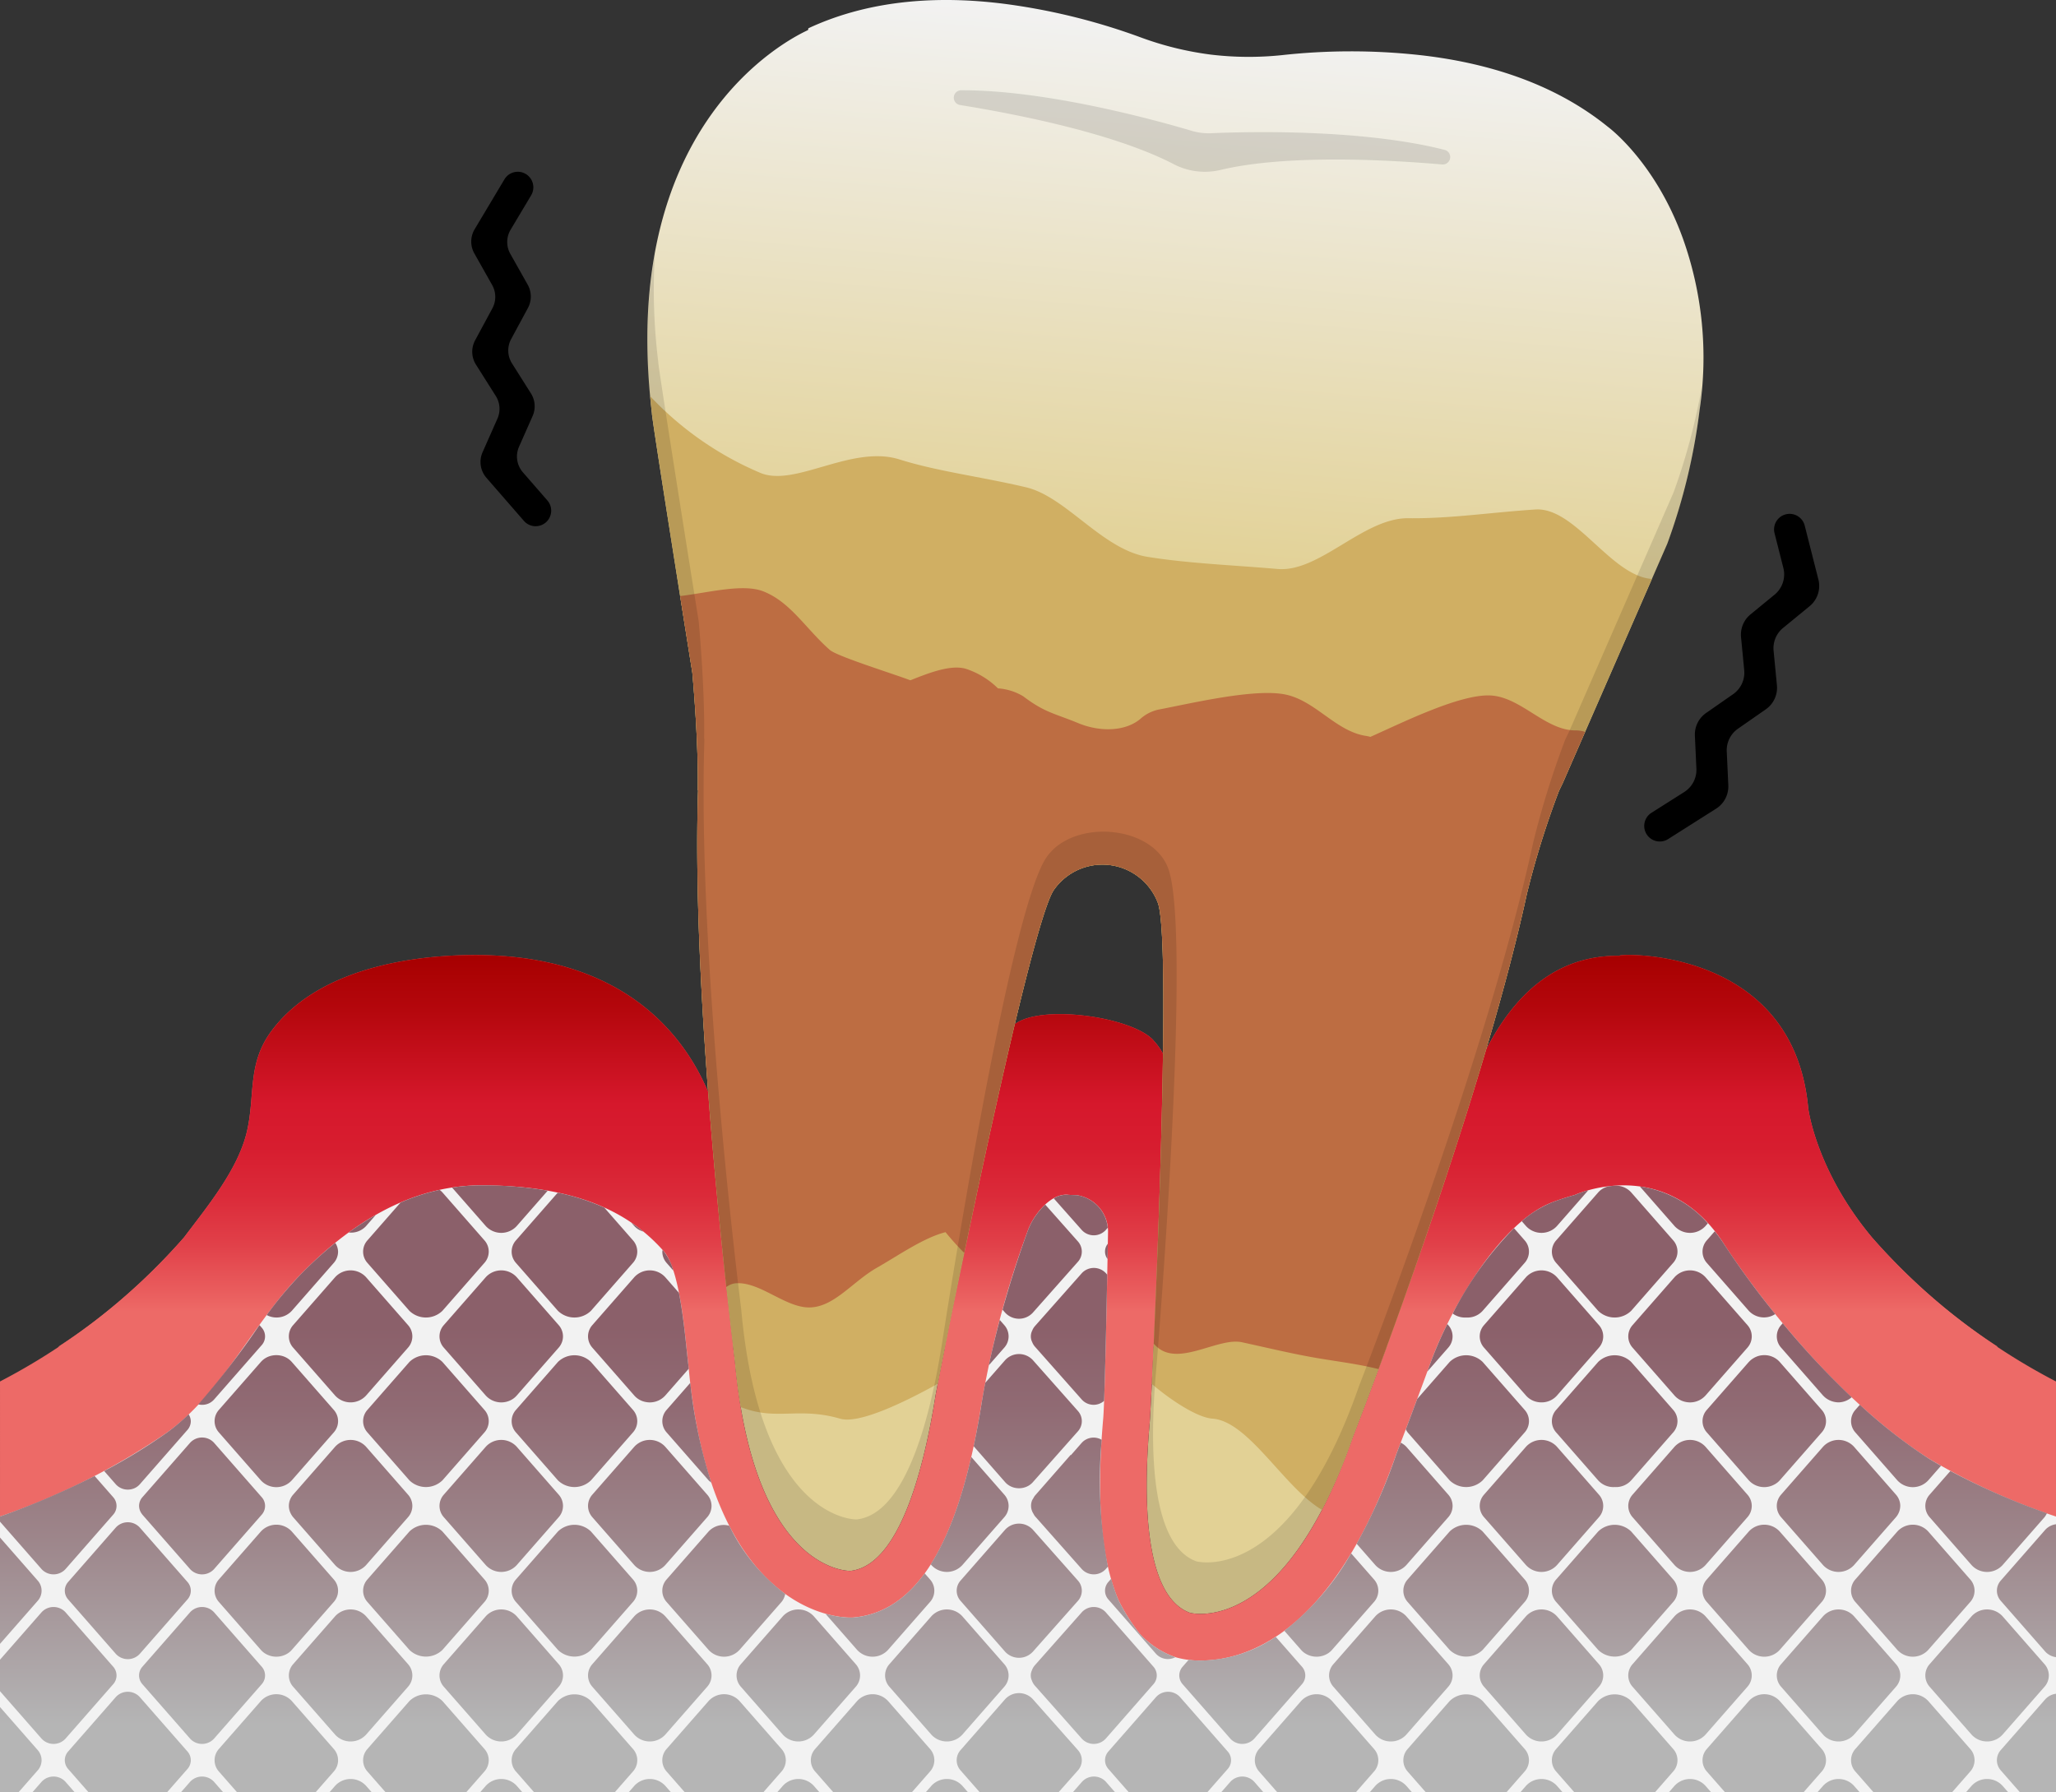
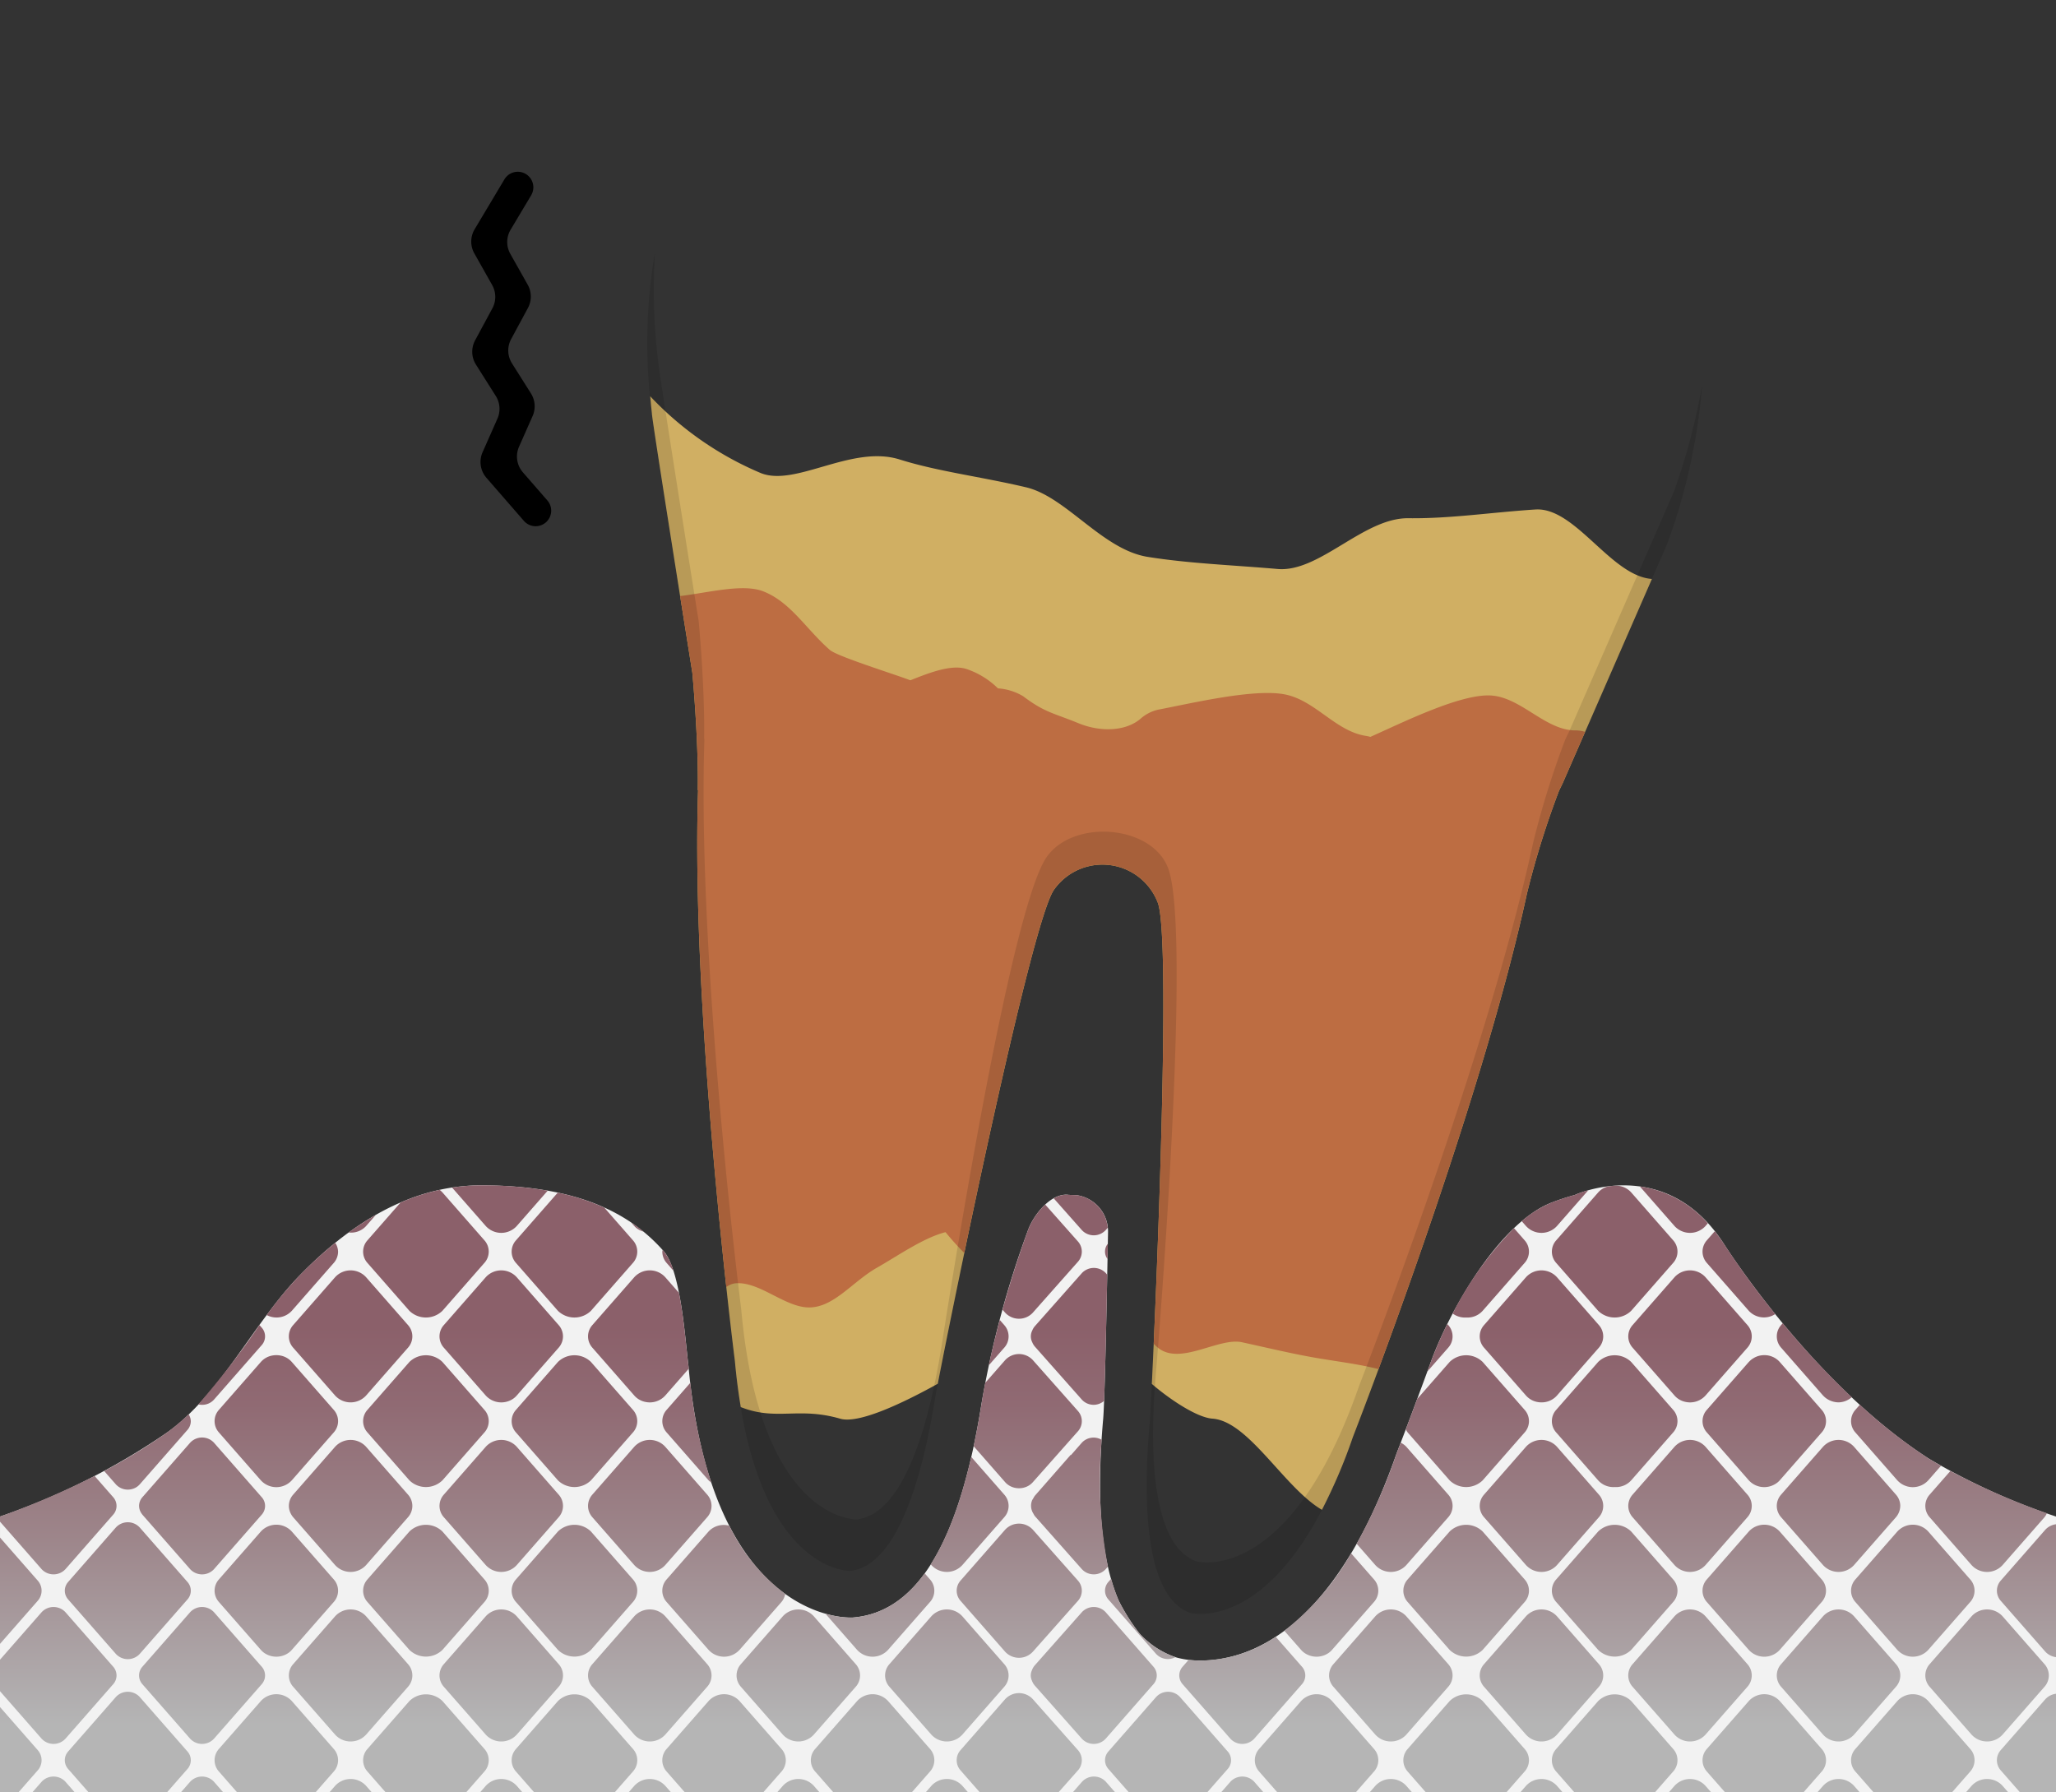
<svg xmlns="http://www.w3.org/2000/svg" width="261.772" height="228.201" viewBox="0 0 261.772 228.201">
  <rect x="0" y="0" width="261.772" height="228.201" fill="#333333" stroke="none" />
  <defs>
    <style>.cls-1{fill:url(#linear-gradient);}.cls-2{fill:#ed6a67;}.cls-3{fill:url(#linear-gradient-2);}.cls-4{opacity:0.12;}.cls-5{fill:#d0af63;}.cls-6{fill:#bd6d42;}.cls-7{fill:#f2f2f2;}.cls-8{fill:url(#linear-gradient-3);}</style>
    <linearGradient id="linear-gradient" x1="135.629" y1="204.002" x2="153.244" y2="2.657" gradientUnits="userSpaceOnUse">
      <stop offset="0" stop-color="#e2d195" />
      <stop offset="0.652" stop-color="#e2d195" />
      <stop offset="1" stop-color="#f2f2f2" />
    </linearGradient>
    <linearGradient id="linear-gradient-2" x1="130.886" y1="121.589" x2="130.886" y2="171.468" gradientUnits="userSpaceOnUse">
      <stop offset="0" stop-color="#a60000" />
      <stop offset="0.142" stop-color="#b5070d" />
      <stop offset="0.382" stop-color="#d6182c" />
      <stop offset="0.492" stop-color="#d71d2f" />
      <stop offset="0.613" stop-color="#db2a39" />
      <stop offset="0.739" stop-color="#e14049" />
      <stop offset="0.869" stop-color="#ea5f5f" />
      <stop offset="0.91" stop-color="#ed6a67" />
    </linearGradient>
    <linearGradient id="linear-gradient-3" x1="130.886" y1="228.201" x2="130.886" y2="150.919" gradientUnits="userSpaceOnUse">
      <stop offset="0.112" stop-color="#b5b5b5" />
      <stop offset="0.142" stop-color="#b2b0b1" />
      <stop offset="0.422" stop-color="#9d858a" />
      <stop offset="0.639" stop-color="#906a73" />
      <stop offset="0.768" stop-color="#8b606a" />
    </linearGradient>
  </defs>
  <title>アセット 7</title>
  <g id="レイヤー_2" data-name="レイヤー 2">
    <g id="Banner">
-       <path class="cls-1" d="M214.23,30.26c-3.546-9.751-9.505-14.108-9.505-14.108-7.057-5.722-15.81-8.242-24.038-9.147a80.563,80.563,0,0,0-17.461.014,40.575,40.575,0,0,1-9.04-.064,40.576,40.576,0,0,1-8.785-2.134A80.564,80.564,0,0,0,128.465.566C120.263-.555,111.161-.237,102.925,3.6c0,0-.016.082-.048.231-3.204,1.476-24.193,12.61-19.874,48.799-.095.195,4.535,29.203,5.145,33.016H88.147s.8,8.415.695,14.979l.038-.03c-.944,28.494,4.687,72.694,4.687,72.694,2.428,27.061,14.686,26.721,14.686,26.721,6.435-.682,9.487-13.681,10.842-22.208.467-2.938,11.93-60.006,15.09-64.504a7.547,7.547,0,0,1,13.225,1.631c1.973,5.131-.771,63.274-1.032,66.237-.757,8.601-.954,21.952,5.123,24.177,0,0,11.808,3.309,20.737-22.352,0,0,16.188-41.48,22.2-69.349l.004.005a111.12,111.12,0,0,1,4.054-12.971h0c.3-.619.465-.954.465-.954l13.319-30.495a76.406,76.406,0,0,0,4.119-17.067A45.075,45.075,0,0,0,214.23,30.26Z" />
-       <path class="cls-2" d="M261.771,175.891a80.713,80.713,0,0,1-23.446-18.364c-7.171-8.591-8.103-16.457-8.103-16.457-1.959-21.206-25.521-19.572-23.929-19.376-8.431-.139-13.637,5.292-17.082,11.941-7.181,24.264-16.972,49.354-16.972,49.354-8.929,25.661-20.737,22.353-20.737,22.353-6.077-2.225-5.88-15.576-5.123-24.177.173-1.959,1.429-28.023,1.692-46.954a.908.908,0,0,0-.022-.093,7.706,7.706,0,0,0-1.145-1.6c-.044-.048-.082-.105-.128-.151-1.832-1.882-7.242-3.234-11.742-3.242-2.441-.013-4.616.371-5.83,1.273-4.413,18.504-9.791,45.41-10.109,47.403-1.355,8.527-4.407,21.526-10.842,22.208,0,0-12.259.341-14.687-26.721,0,0-1.988-15.609-3.404-34.255-3.561-8.408-11.92-17.442-29.698-17.436-8.914.003-20.35,2.067-25.968,9.762-3.055,4.184-1.98,8.189-3.078,12.785-1.155,4.831-5.078,9.533-7.972,13.382A80.713,80.713,0,0,1,.001,175.891L0,228.201H261.772Z" />
-       <path class="cls-3" d="M146.875,171.468H120.326c1.901-9.48,5.647-27.522,8.878-41.071,1.213-.902,3.388-1.286,5.83-1.273,4.501.007,9.911,1.359,11.742,3.242.045.046.083.103.128.151a7.706,7.706,0,0,1,1.145,1.6.908.908,0,0,1,.022.093C147.901,146.469,147.314,161.71,146.875,171.468ZM90.164,139.034c-3.561-8.408-11.92-17.442-29.698-17.436-8.914.003-20.35,2.067-25.968,9.762-3.055,4.184-1.98,8.189-3.078,12.785-1.155,4.831-5.079,9.533-7.972,13.382A76.295,76.295,0,0,1,7.412,171.468H93.344C92.788,166.857,91.294,153.927,90.164,139.034Zm148.162,18.493c-7.171-8.591-8.103-16.457-8.103-16.457-1.959-21.206-25.521-19.572-23.929-19.376-8.431-.139-13.637,5.292-17.082,11.941-4.143,13.998-9.151,28.261-12.65,37.833h77.799A76.293,76.293,0,0,1,238.325,157.527Z" />
-       <path class="cls-4" d="M151.718,16.654c-4.195-1.249-18.348-5.199-29.349-5.162a.945.945,0,0,0-.142,1.877c7.696,1.244,19.769,3.672,27.213,7.533a8.601,8.601,0,0,0,5.956.734c8.159-1.937,20.46-1.36,28.227-.697a.945.945,0,0,0,.318-1.855c-10.662-2.709-25.351-2.314-29.724-2.122A7.544,7.544,0,0,1,151.718,16.654Z" />
      <path class="cls-5" d="M195.493,64.869c-5.661.365-10.81,1.176-16.183,1.112-5.696-.068-11.31,6.924-16.639,6.463-5.725-.496-11.308-.7-16.555-1.543-5.759-.926-10.364-7.651-15.479-8.858-5.843-1.377-11.191-2.002-16.091-3.541-6.097-1.915-13.238,3.519-17.684,1.729a41.432,41.432,0,0,1-14.077-9.779c.068.721.13,1.435.218,2.177-.095.195,4.536,29.203,5.145,33.015h0s.8,8.415.695,14.98l.038-.03c-.944,28.494,4.687,72.694,4.687,72.694.191,2.127.448,4.067.75,5.869.11.04.199.072.312.113,4.353,1.597,7.128-.151,12.351,1.363,2.246.652,7.5-1.723,12.416-4.448,1.883-9.798,11.872-58.736,14.79-62.888a7.547,7.547,0,0,1,13.225,1.631c1.668,4.335-.033,46.513-.758,61.277,2.244,1.938,5.728,4.28,7.722,4.42,4.607.324,9.136,8.798,13.933,11.608a68.584,68.584,0,0,0,3.931-9.244s16.188-41.479,22.2-69.349l.004.005a111.135,111.135,0,0,1,4.054-12.971c.3-.619.465-.954.465-.954l11.359-26.008C205.117,73.359,200.569,64.544,195.493,64.869Z" />
      <path class="cls-6" d="M198.962,99.721l2.854-6.534a3.76,3.76,0,0,0-1.151-.191c-3.847.053-6.911-4.149-10.752-4.439-3.869-.292-11.323,3.439-15.438,5.264a4.248,4.248,0,0,0-.501-.116c-3.852-.553-6.426-4.43-10.233-5.261-3.909-.853-12.055,1.108-16.321,1.92a5.09,5.09,0,0,0-2.247,1.182c-1.945,1.622-5.188,1.654-7.919.512l-.055-.023c-2.982-1.222-4.197-1.314-6.918-3.38a7.152,7.152,0,0,0-3.223-1.012,10.44,10.44,0,0,0-4.118-2.502c-1.867-.515-4.447.439-7.02,1.471-.044-.016-.098-.027-.14-.043-2.107-.797-9.196-3.004-10.121-3.816-3.067-2.688-4.991-6.097-8.482-7.462-2.584-1.011-6.959.165-10.583.601.74,4.664,1.357,8.523,1.553,9.754h0s.8,8.415.695,14.98l.038-.03c-.674,20.361,2.008,48.732,3.594,63.275a2.37,2.37,0,0,1,1.14-.476c3.072-.281,6.293,3.055,9.38,3.071,3.173.016,5.531-3.282,8.678-5.07,2.646-1.505,5.93-3.815,8.715-4.513a35.446,35.446,0,0,0,2.385,2.648c3.77-18.053,9.354-43.302,11.413-46.232a7.547,7.547,0,0,1,13.225,1.631c1.503,3.907.27,38.538-.518,56.151a4.837,4.837,0,0,0,.659.609c2.865,2.115,7.633-1.434,10.585-.791,3.156.687,6.146,1.409,9.054,1.924,2.871.509,5.681.818,8.324,1.496,5.051-13.655,14.61-40.672,18.925-60.677l.004.005a111.135,111.135,0,0,1,4.054-12.971C198.797,100.056,198.962,99.721,198.962,99.721Z" />
      <path class="cls-4" d="M213.09,62.672l-13.319,30.495s-.165.335-.465.954a111.123,111.123,0,0,0-4.054,12.971l-.004-.005c-6.012,27.869-22.2,69.349-22.2,69.349-8.929,25.661-20.737,22.352-20.737,22.352-6.076-2.225-5.879-15.576-5.123-24.177.261-2.963,4.506-54.948,1.625-63.827-1.866-5.752-12.15-6.614-15.573-1.629-4.817,7.015-12.869,59.154-13.336,62.092-1.355,8.527-4.407,21.526-10.842,22.208,0,0-12.258.341-14.686-26.721,0,0-5.631-44.2-4.687-72.694l-.038.03c.105-6.564-.695-14.979-.695-14.979h0c-.609-3.813-5.24-32.821-5.145-33.016a74.482,74.482,0,0,1-.415-13.983,68.144,68.144,0,0,0-.393,20.536c-.095.195,4.535,29.203,5.145,33.016H88.147s.8,8.415.695,14.979l.038-.03c-.944,28.494,4.687,72.694,4.687,72.694,2.428,27.061,14.686,26.721,14.686,26.721,6.435-.682,9.487-13.681,10.842-22.208.467-2.938,11.93-60.006,15.09-64.504a7.547,7.547,0,0,1,13.225,1.631c1.973,5.131-.771,63.274-1.032,66.237-.757,8.601-.954,21.952,5.123,24.177,0,0,11.808,3.309,20.737-22.352,0,0,16.188-41.48,22.2-69.349l.004.005a111.12,111.12,0,0,1,4.054-12.971c.3-.619.465-.954.465-.954l13.319-30.495a76.406,76.406,0,0,0,4.119-17.067c.136-1.059.232-2.088.305-3.098A79.469,79.469,0,0,1,213.09,62.672Z" />
-       <path d="M211.328,107.141a1.981,1.981,0,0,1-1.063-3.654l4.173-2.644a3.34,3.34,0,0,0,1.549-2.974l-.192-4.196a3.34,3.34,0,0,1,1.428-2.894l3.436-2.393a3.34,3.34,0,0,0,1.416-3.061l-.404-4.196a3.34,3.34,0,0,1,1.207-2.904l3.061-2.509a3.34,3.34,0,0,0,1.12-3.405l-1.126-4.435a1.981,1.981,0,0,1,3.84-.975l1.746,6.878a3.34,3.34,0,0,1-1.121,3.406l-3.375,2.764a3.34,3.34,0,0,0-1.208,2.904l.424,4.399a3.34,3.34,0,0,1-1.416,3.061l-3.543,2.468a3.34,3.34,0,0,0-1.427,2.893l.197,4.309a3.34,3.34,0,0,1-1.548,2.973l-6.114,3.877A1.98,1.98,0,0,1,211.328,107.141Z" />
      <path d="M68.199,66.999a1.975,1.975,0,0,1-1.495-.681l-4.77-5.481a3.071,3.071,0,0,1-.492-3.259l1.893-4.278a3.071,3.071,0,0,0-.212-2.884l-2.522-3.99a3.071,3.071,0,0,1-.107-3.099l2.196-4.07a3.071,3.071,0,0,0-.027-2.966L60.395,32.267a3.071,3.071,0,0,1,.039-3.082l3.79-6.349a1.981,1.981,0,0,1,3.402,2.031l-2.612,4.376a3.071,3.071,0,0,0-.038,3.082l2.212,3.925a3.071,3.071,0,0,1,.027,2.967L65.081,43.169a3.071,3.071,0,0,0,.106,3.099l2.413,3.82a3.071,3.071,0,0,1,.212,2.884l-1.729,3.906a3.071,3.071,0,0,0,.492,3.259L69.692,63.718a1.981,1.981,0,0,1-1.493,3.281Z" />
      <path class="cls-7" d="M261.771,193.089a83.783,83.783,0,0,1-16.209-7.383c-14.821-9.546-26.005-27.226-26.005-27.226-7.428-11.667-19.038-6.354-19.031-6.343-1.0.281-1.992.597-2.96.971-6.616,2.555-12.939,13.588-15.372,20.25-2.39,6.545-4.096,10.96-4.378,11.688-8.014,22.948-19.069,26.377-24.951,26.378a11.135,11.135,0,0,1-2.968-.361l-.222-.062-.216-.078a11.095,11.095,0,0,1-4.388-2.96,25.129,25.129,0,0,1-2.631-4.156c-2.234-5.143-2.892-12.812-1.981-23.165.13-1.491.33-7.927.618-23.777a4.656,4.656,0,0,0-3.982-4.694c-.036-.005-.989-.034-1.025-.039-2.178-.309-4.43,2.429-5.184,4.495a123.662,123.662,0,0,0-5.921,22.106c-2.772,17.439-8.033,26.332-16.084,27.185l-.335.033h-.314c-1.81,0-17.745-.9-20.575-32.037-.413-3.283-.965-12.14-3.159-14.618-3.866-4.367-10.222-8.38-23.264-8.377-9.132.002-16.879,5.105-23.049,11.436-5.97,6.127-10.026,15.138-16.959,20.066A88.246,88.246,0,0,1,.001,193.089L0,228.201H261.772Z" />
      <path class="cls-8" d="M205.582,189.333a2.603,2.603,0,0,1-2.1-.849l-5.343-6.099a2.154,2.154,0,0,1,0-2.883l5.343-6.098a3.02,3.02,0,0,1,4.2,0l5.343,6.098a2.154,2.154,0,0,1,0,2.883l-5.343,6.099A2.604,2.604,0,0,1,205.582,189.333Zm-11.947,9.188.662.756a2.669,2.669,0,0,0,3.93,0l5.343-6.099a2.154,2.154,0,0,0,0-2.883l-5.343-6.099a2.669,2.669,0,0,0-3.93,0l-5.343,6.099a2.154,2.154,0,0,0,0,2.883Zm23.133-39.163a2.181,2.181,0,0,0,.553,1.444l5.343,6.098a2.634,2.634,0,0,0,3.364.409,107.868,107.868,0,0,1-6.469-8.829,20.369,20.369,0,0,0-1.234-1.711l-1.004,1.146A2.18,2.18,0,0,0,216.767,159.358Zm8.767,29.823a2.576,2.576,0,0,0,.335-.147,2.452,2.452,0,0,0,.725-.55l5.343-6.099a2.155,2.155,0,0,0,0-2.883l-2.672-3.049-2.672-3.05a2.6,2.6,0,0,0-1.965-.863,2.749,2.749,0,0,0-.545.054,2.626,2.626,0,0,0-.831.334,2.46,2.46,0,0,0-.55.439c-.012.013-.028.022-.039.035v0l-5.343,6.098a2.155,2.155,0,0,0,0,2.883l5.343,6.099A2.66,2.66,0,0,0,225.534,189.182Zm6.585-11.491h0c.012.014.028.022.039.035a2.455,2.455,0,0,0,.55.439,2.602,2.602,0,0,0,.708.296,2.741,2.741,0,0,0,.668.092,2.613,2.613,0,0,0,1.677-.655,105.54,105.54,0,0,1-8.785-9.418l-.199.228a2.154,2.154,0,0,0,0,2.883Zm-24.496,15.157a2.338,2.338,0,0,0,.242.331l5.343,6.099a2.669,2.669,0,0,0,3.93,0l5.343-6.099a2.155,2.155,0,0,0,0-2.883l-5.343-6.099a2.669,2.669,0,0,0-3.93,0l-5.343,6.099a2.184,2.184,0,0,0-.553,1.442,2.147,2.147,0,0,0,.302,1.091Zm5.585-30.238-5.343,6.099a2.181,2.181,0,0,0-.553,1.442,2.13,2.13,0,0,0,.138.754,2.258,2.258,0,0,0,.415.687l2.848,3.251,2.495,2.848a2.543,2.543,0,0,0,1.421.809,2.649,2.649,0,0,0,2.509-.809l5.343-6.099a2.154,2.154,0,0,0,0-2.883l-5.343-6.099A2.669,2.669,0,0,0,213.208,162.609Zm-24.436,25.875,5.343-6.099a2.154,2.154,0,0,0,0-2.883l-5.343-6.099a3.021,3.021,0,0,0-4.2 0l-4.134,4.718q-.847,2.274-1.451,3.864a2.197,2.197,0,0,0,.242.4l5.343,6.099a3.021,3.021,0,0,0,4.2,0Zm-59.522.954a2.489,2.489,0,0,0,.979,0,2.413,2.413,0,0,0,.47-.146,2.237,2.237,0,0,0,.807-.581l.006-.008,5.728-6.465a1.934,1.934,0,0,0,.004-2.585l-.004-.006-.002-.003-5.731-6.469a2.398,2.398,0,0,0-3.532,0l-2.534,2.893c-.258,1.337-.409,2.262-.473,2.665-.303,1.907-.642,3.694-1.005,5.398l1.177,1.344,2.835,3.236a2.237,2.237,0,0,0,.807.581A2.414,2.414,0,0,0,129.249,189.438Zm-44.371-9.937a2.155,2.155,0,0,0,0,2.883l5.343,6.099a2.379,2.379,0,0,0,.348.285,62.86,62.86,0,0,1-2.682-12.702Zm37.64,19.776,5.343-6.099a2.154,2.154,0,0,0,0-2.883l-4.203-4.797c-1.338,5.81-3.054,10.355-5.161,13.675l.091.104A2.669,2.669,0,0,0,122.518,199.278Zm9.24-6.245,5.979,6.75a2.067,2.067,0,0,0,3.044,0l.279-.318a58.441,58.441,0,0,1-.791-16.144,2.044,2.044,0,0,0-2.532.369l-1.397,1.594v-.073l-4.581,5.229a1.987,1.987,0,0,0-.206.342,1.701,1.701,0,0,0-.14.231c-.012.028-.024.055-.034.083a1.847,1.847,0,0,0,.198,1.633A1.928,1.928,0,0,0,131.758,193.033Zm47.288,6.245,4.68-5.343.663-.756a2.154,2.154,0,0,0,0-2.883l-5.343-6.099a2.422,2.422,0,0,0-.707-.509c-.264.69-.447,1.164-.523,1.359a71.414,71.414,0,0,1-5.088,11.507l2.387,2.725A2.669,2.669,0,0,0,179.046,199.278ZM36.731,210.448a2.473,2.473,0,0,0,.417-.377l5.343-6.099a2.154,2.154,0,0,0,0-2.883l-5.343-6.099a2.669,2.669,0,0,0-3.93,0l-5.343,6.099a2.154,2.154,0,0,0,0,2.883l5.343,6.099a2.474,2.474,0,0,0,.417.377A2.711,2.711,0,0,0,36.731,210.448Zm38.449-17.601a2.297,2.297,0,0,0,.242.331l5.343,6.099a2.669,2.669,0,0,0,3.93,0l5.343-6.099a2.154,2.154,0,0,0,0-2.883l-5.343-6.099a2.669,2.669,0,0,0-3.93,0l-5.343,6.099a2.182,2.182,0,0,0-.554,1.442,2.151,2.151,0,0,0,.302,1.091ZM18.135,212.203a1.674,1.674,0,0,0-0,2.237L24.205,221.37a2.067,2.067,0,0,0,3.044,0l6.07-6.93a1.674,1.674,0,0,0,0-2.237l-6.07-6.929a2.067,2.067,0,0,0-3.044,0Zm24.539,8.662a2.669,2.669,0,0,0,3.93,0l5.343-6.099a2.161,2.161,0,0,0,0-2.888l-5.343-6.098a2.668,2.668,0,0,0-3.93,0L37.33,211.878a2.161,2.161,0,0,0,0,2.888Zm13.656-10.794,5.343-6.098a2.154,2.154,0,0,0,0-2.883l-5.343-6.099a3.021,3.021,0,0,0-4.2,0l-5.343,6.099a2.154,2.154,0,0,0,0,2.883l5.343,6.098a3.02,3.02,0,0,0,4.2,0Zm5.525,10.794a2.669,2.669,0,0,0,3.93,0l5.343-6.099a2.161,2.161,0,0,0,0-2.888l-5.343-6.098a2.668,2.668,0,0,0-3.93,0L56.511,211.878a2.161,2.161,0,0,0,0,2.888Zm-43.72-30.244a1.69,1.69,0,0,0-.428,1.117c0,.009.002.018.002.027a1.655,1.655,0,0,0,.174.699,1.739,1.739,0,0,0,.202.322c.018.023.031.047.05.069l6.071,6.93h0a2.067,2.067,0,0,0,3.044,0l6.07-6.929a1.735,1.735,0,0,0,.322-.532,1.66,1.66,0,0,0-.322-1.701l-5.318-6.07-.752-.859h0a2.067,2.067,0,0,0-3.044,0Zm185.348-38.8-5.343,6.098a2.154,2.154,0,0,0,0,2.883l5.343,6.098a3.02,3.02,0,0,0,4.2-.004l5.343-6.099a2.154,2.154,0,0,0,0-2.883l-5.343-6.099a2.599,2.599,0,0,0-2.095-.847q-.372.027-.725.068A2.496,2.496,0,0,0,203.482,151.821ZM75.24,210.071l5.343-6.099a2.155,2.155,0,0,0,0-2.883l-5.343-6.099a3.021,3.021,0,0,0-4.2,0l-5.343,6.099a2.154,2.154,0,0,0,0,2.883l5.343,6.098a3.02,3.02,0,0,0,4.2 0Zm141.898-53.964.306-.349a14.206,14.206,0,0,0-8.656-4.696l4.42,5.045A2.668,2.668,0,0,0,217.138,156.108ZM25.727,178.865a2.015,2.015,0,0,0,1.522-.668l6.07-6.93a1.668,1.668,0,0,0,0-2.233l-.287-.329a103.014,103.014,0,0,1-7.786,10.1c.02.005.039.015.06.018A2.127,2.127,0,0,0,25.727,178.865Zm200.807,13.982a2.298,2.298,0,0,0,.242.331l4.587,5.236.756.863h0a2.669,2.669,0,0,0,3.93,0l5.343-6.099a2.256,2.256,0,0,0,.355-.564,2.134,2.134,0,0,0,.192-.808c0-.023.006-.046.006-.069a2.182,2.182,0,0,0-.554-1.442l-5.343-6.099a2.669,2.669,0,0,0-3.93,0l-5.343,6.099a2.179,2.179,0,0,0-.554,1.442,2.151,2.151,0,0,0,.302,1.091ZM46.786,157.919a2.154,2.154,0,0,0,0,2.883l5.343,6.098a3.02,3.02,0,0,0,4.2-.004l5.343-6.099a2.154,2.154,0,0,0,0-2.883l-5.343-6.099a2.363,2.363,0,0,0-.358-.318,27.141,27.141,0,0,0-4.976,1.617Zm198.719,30.565,1.629-1.86c-.521-.297-1.043-.598-1.571-.918a67.023,67.023,0,0,1-8.765-6.851l-.566.647a2.155,2.155,0,0,0,0,2.883l5.343,6.099A2.669,2.669,0,0,0,245.505,188.484Zm-189.176,0,5.343-6.099a2.154,2.154,0,0,0,0-2.883L56.329,173.403a3.021,3.021,0,0,0-4.2 0l-5.343,6.098a2.154,2.154,0,0,0,0,2.883l5.343,6.099a3.021,3.021,0,0,0,4.2,0Zm-18.999,4.695.662.756,4.681,5.343a2.669,2.669,0,0,0,3.93,0l4.68-5.343.663-.756a2.154,2.154,0,0,0,0-2.883l-5.343-6.099a2.669,2.669,0,0,0-3.93,0l-5.343,6.099a2.181,2.181,0,0,0-.553,1.442,2.134,2.134,0,0,0,.222.927A2.239,2.239,0,0,0,37.33,193.179Zm156.422-37.693.545.621a2.668,2.668,0,0,0,3.93,0l3.992-4.557a12.455,12.455,0,0,0-1.693.586c-1.0.281-1.992.597-2.96.971A13.716,13.716,0,0,0,193.752,155.486Zm-7.059,12.263a2.603,2.603,0,0,0,2.079-.852l5.343-6.099a2.154,2.154,0,0,0,0-2.883l-1.352-1.544a43.825,43.825,0,0,0-7.804,10.873A2.673,2.673,0,0,0,186.693,167.749ZM75.24,188.484l5.343-6.099a2.155,2.155,0,0,0,0-2.883l-5.343-6.098a3.019,3.019,0,0,0-4.2,0l-5.343,6.098a2.154,2.154,0,0,0,0,2.883l5.343,6.099a3.021,3.021,0,0,0,4.2,0ZM37.148,166.901l5.343-6.098a2.181,2.181,0,0,0,.553-1.444,2.15,2.15,0,0,0-.357-1.119,51.576,51.576,0,0,0-4.502,4.115,49.968,49.968,0,0,0-4.23,5.078A2.648,2.648,0,0,0,37.148,166.901Zm217.597,55.916a1.941,1.941,0,0,0,0,2.596l2.442,2.788h4.585l-0-12.549a2.246,2.246,0,0,0-1.357.693ZM5.294,224.115a1.962,1.962,0,0,0-.497-1.298L0,217.343v10.858H2.354l2.443-2.788A1.962,1.962,0,0,0,5.294,224.115Zm3.044-2.745,6.07-6.93a1.673,1.673,0,0,0,0-2.237l-6.07-6.929a2.067,2.067,0,0,0-3.044,0L0,211.316v4.011L5.294,221.37A2.067,2.067,0,0,0,8.338,221.37Zm28.992-52.662a2.154,2.154,0,0,0,0,2.883l5.343,6.099a2.669,2.669,0,0,0,3.93,0l5.343-6.099a2.154,2.154,0,0,0,0-2.883l-5.343-6.099a2.669,2.669,0,0,0-3.93,0Zm144.398,5.92,2.661-3.037a2.154,2.154,0,0,0,0-2.883l-.113-.129a48.389,48.389,0,0,0-2.081,4.778C182.033,173.799,181.883,174.206,181.728,174.628ZM47.842,154.694a37.314,37.314,0,0,0-3.448,2.228,2.585,2.585,0,0,0,2.21-.814ZM188.954,168.708a2.154,2.154,0,0,0,0,2.883l5.343,6.099a2.544,2.544,0,0,0,1.42.809,2.781,2.781,0,0,0,.545.054,2.602,2.602,0,0,0,1.965-.863l5.343-6.099a2.258,2.258,0,0,0,.415-.687,2.13,2.13,0,0,0,.139-.754,2.182,2.182,0,0,0-.554-1.442l-5.343-6.099a2.669,2.669,0,0,0-3.93,0Zm-47.941-8.41c.012-.626.024-1.279.036-1.94a1.558,1.558,0,0,0-.036,1.94ZM65.697,157.919a2.154,2.154,0,0,0,0,2.883l5.343,6.098a3.019,3.019,0,0,0,4.2-.004l5.343-6.099a2.154,2.154,0,0,0,0-2.883l-3.644-4.16a29.031,29.031,0,0,0-5.929-1.901Zm-8.137-6.714,4.295,4.902a2.668,2.668,0,0,0,3.93,0l3.951-4.509a49.046,49.046,0,0,0-8.501-.679A24.462,24.462,0,0,0,57.56,151.206Zm24.35,5.599c-.476-.389-.987-.766-1.526-1.133l.381.435A2.456,2.456,0,0,0,81.91,156.805ZM56.511,168.708a2.154,2.154,0,0,0,0,2.883l5.343,6.099a2.677,2.677,0,0,0,3.032.647,2.487,2.487,0,0,0,.898-.647l5.343-6.099a2.238,2.238,0,0,0,.415-.687,2.119,2.119,0,0,0,.138-.754,2.179,2.179,0,0,0-.553-1.442l-5.343-6.099a2.669,2.669,0,0,0-3.93,0Zm4.681,29.813.663.756a2.669,2.669,0,0,0,3.93,0l5.343-6.099a2.155,2.155,0,0,0,0-2.883l-5.343-6.099a2.669,2.669,0,0,0-3.93,0l-5.343,6.099a2.155,2.155,0,0,0,0,2.883Zm66.669-29.813-.571-.651c-.589,2.212-1.045,4.159-1.394,5.777l1.964-2.243A2.153,2.153,0,0,0,127.861,168.708Zm-52.438,0a2.179,2.179,0,0,0-.554,1.442,2.13,2.13,0,0,0,.138.754,2.25,2.25,0,0,0,.415.687l2.848,3.251,2.495,2.848a2.543,2.543,0,0,0,1.421.809,2.65,2.65,0,0,0,2.509-.809l2.999-3.424c-.011-.12-.027-.232-.038-.353-.247-1.964-.547-5.917-1.214-9.311l-1.747-1.994a2.669,2.669,0,0,0-3.93,0Zm62.314-6.604-5.979,6.75a1.969,1.969,0,0,0-.331.548c-.015.036-.036.07-.049.107a1.633,1.633,0,0,0,0,1.281c.013.037.033.07.048.106a1.966,1.966,0,0,0,.331.549l5.979,6.751a2.026,2.026,0,0,0,2.84.163c.103-2.698.235-7.7.399-16.061l-.171-.195a2.096,2.096,0,0,0-3.068,0Zm-.641-9.933c-.036-.005-.989-.034-1.025-.039a3.042,3.042,0,0,0-1.905.449l3.572,4.032a2.066,2.066,0,0,0,3.044,0l.256-.293A4.641,4.641,0,0,0,137.095,152.171Zm-9.452,14.582.329.375a2.398,2.398,0,0,0,3.532,0l.076-.087,5.658-6.385a1.942,1.942,0,0,0,0-2.596l-4.157-4.689a8.853,8.853,0,0,0-2.196,3.255C129.541,160.315,128.478,163.741,127.644,166.753Zm-42.765-5.95.854.974a7.234,7.234,0,0,0-1.233-2.48c-.044-.049-.092-.097-.135-.146a2.098,2.098,0,0,0-.038.208A2.181,2.181,0,0,0,84.878,160.803Zm-54.332,15.65L27.875,179.502a2.154,2.154,0,0,0,0,2.883l5.343,6.099a2.669,2.669,0,0,0,3.93,0l5.343-6.099a2.154,2.154,0,0,0,0-2.883l-2.671-3.049-2.672-3.05a2.54,2.54,0,0,0-1.421-.809,2.768,2.768,0,0,0-1.089,0,2.54,2.54,0,0,0-1.421.809Zm110.258,50.408a2.067,2.067,0,0,0-3.044,0l-1.175,1.341h5.393Zm38.242.506a2.668,2.668,0,0,0-3.93,0l-.732.835h5.393Zm-41.807-1.953a1.942,1.942,0,0,0,0-2.596l-5.404-6.095-.33-.377a2.398,2.398,0,0,0-3.532,0l-5.67,6.472a1.941,1.941,0,0,0,0,2.596l2.443,2.788h10.023Zm37.695.146a2.161,2.161,0,0,0,0-2.888l-5.343-6.098a2.668,2.668,0,0,0-3.93,0l-5.343,6.098a2.161,2.161,0,0,0,0,2.888l2.315,2.642h9.987Zm-52.415,1.807a2.668,2.668,0,0,0-3.93,0l-.731.835h5.393Zm37.174-.506a2.067,2.067,0,0,0-3.044,0l-1.175,1.341h5.393Zm-3.385-1.627a1.674,1.674,0,0,0,0-2.237l-6.071-6.929a2.067,2.067,0,0,0-3.044,0l-6.07,6.929a1.673,1.673,0,0,0,0,2.237l2.599,2.967h9.986Zm-75.724.321a2.155,2.155,0,0,0,0-2.883L75.24,216.573a3.019,3.019,0,0,0-4.2.004l-5.343,6.099a2.154,2.154,0,0,0,0,2.883l2.315,2.642H78.265Zm4.113,1.812a2.668,2.668,0,0,0-3.93,0l-.731.835h5.393Zm-18.912,0a2.668,2.668,0,0,0-3.93,0l-.731.835H66.516Zm33.71-1.807a2.161,2.161,0,0,0,0-2.888L94.151,216.573a2.668,2.668,0,0,0-3.93,0l-5.343,6.098a2.161,2.161,0,0,0,0,2.888l2.315,2.642h9.987Zm4.113,1.807a2.668,2.668,0,0,0-3.93,0l-.731.835h5.393Zm14.798-1.808a2.16,2.16,0,0,0,0-2.887l-5.343-6.098a2.668,2.668,0,0,0-3.93,0l-5.343,6.098a2.161,2.161,0,0,0,0,2.888l2.315,2.642h9.987Zm117.644,1.808a2.668,2.668,0,0,0-3.93,0l-.732.835h5.393ZM8.338,199.783l6.07-6.929a1.668,1.668,0,0,0,0-2.233l-2.364-2.699A102.902,102.902,0,0,1,.001,193.089v.652l5.293,6.042A2.067,2.067,0,0,0,8.338,199.783Zm252.077-5.02-5.669,6.472a1.935,1.935,0,0,0,0,2.591l5.669,6.472a2.249,2.249,0,0,0,1.357.693l-0-16.921A2.252,2.252,0,0,0,260.415,194.763Zm-5.454,32.603a2.668,2.668,0,0,0-3.93,0l-.731.835h5.393Zm-245.448.835-1.175-1.341a2.067,2.067,0,0,0-3.044,0l-1.175,1.341Zm-4.716-24.375a1.937,1.937,0,0,0,0-2.591L0,195.761c0,3.01-0,8.183-0,13.54Zm246.051,21.733a2.16,2.16,0,0,0,0-2.887l-5.343-6.098a2.668,2.668,0,0,0-3.93,0l-5.343,6.098a2.161,2.161,0,0,0,0,2.888l2.315,2.642h9.986Zm-59.052,2.643,2.318-2.646a2.154,2.154,0,0,0,0-2.883l-5.343-6.098a3.02,3.02,0,0,0-4.2.004l-5.343,6.099a2.154,2.154,0,0,0,0,2.883l2.315,2.642h10.253Zm21.229-2.646a2.154,2.154,0,0,0,0-2.883l-5.343-6.098a3.02,3.02,0,0,0-4.2.004l-5.343,6.099a2.154,2.154,0,0,0,0,2.883l2.315,2.642h10.253Zm-14.798,1.812a2.668,2.668,0,0,0-3.93,0l-.732.835h5.393Zm33.71-1.807a2.161,2.161,0,0,0,0-2.888L226.594,216.573a2.668,2.668,0,0,0-3.93,0l-5.343,6.098a2.161,2.161,0,0,0,0,2.888l2.315,2.642h9.987Zm-14.799,1.807a2.668,2.668,0,0,0-3.93,0l-.731.835h5.393ZM61.672,225.555a2.154,2.154,0,0,0,0-2.883L56.329,216.573a3.02,3.02,0,0,0-4.2.004l-5.343,6.099a2.154,2.154,0,0,0,0,2.883l2.315,2.642h10.252Zm-15.068,1.812a2.668,2.668,0,0,0-3.93,0l-.732.835h5.393ZM156.648,221.37a2.067,2.067,0,0,0,3.044,0l6.07-6.93a1.673,1.673,0,0,0,0-2.237l-3.336-3.807a17.391,17.391,0,0,1-9.561,3.027A12.626,12.626,0,0,1,151.342,211.33l-.765.873a1.674,1.674,0,0,0,0,2.237Zm12.525-10.922a2.459,2.459,0,0,0,.417-.377l5.343-6.099a2.155,2.155,0,0,0,0-2.883l-2.909-3.32a33.31,33.31,0,0,1-8.5,9.864l2.136,2.438a2.438,2.438,0,0,0,.417.377A2.71,2.71,0,0,0,169.173,210.448Zm-19.516.546-.197-.072a11.095,11.095,0,0,1-4.388-2.96,25.129,25.129,0,0,1-2.631-4.156,22.774,22.774,0,0,1-.965-2.796l-.354.403a1.668,1.668,0,0,0,0,2.233L147.192,210.577A2.052,2.052,0,0,0,149.657,210.994Zm44.64,9.871a2.669,2.669,0,0,0,3.93,0l5.343-6.099a2.161,2.161,0,0,0,0-2.888l-5.343-6.098a2.668,2.668,0,0,0-3.93,0L188.954,211.878a2.161,2.161,0,0,0,0,2.888Zm-19.181,0a2.669,2.669,0,0,0,3.93,0l5.343-6.099a2.161,2.161,0,0,0,0-2.888l-5.343-6.098a2.668,2.668,0,0,0-3.93,0l-5.343,6.098a2.161,2.161,0,0,0,0,2.888Zm13.656-10.794,5.343-6.098a2.154,2.154,0,0,0,0-2.883l-5.343-6.099a3.021,3.021,0,0,0-4.2,0l-5.343,6.099a2.154,2.154,0,0,0,0,2.883l5.343,6.098a3.02,3.02,0,0,0,4.2,0Zm-57.013,4.549,5.979,6.75a2.067,2.067,0,0,0,3.044,0l6.07-6.93a1.674,1.674,0,0,0,0-2.237l-6.07-6.929a2.067,2.067,0,0,0-3.044,0l-5.979,6.75a2.009,2.009,0,0,0-.38.656,1.534,1.534,0,0,0,0,1.284A2.006,2.006,0,0,0,131.758,214.62Zm-37.607-4.548,5.343-6.099a2.165,2.165,0,0,0,.478-1.034,23.852,23.852,0,0,1-7.112-8.675,2.615,2.615,0,0,0-2.64.726l-5.343,6.099a2.155,2.155,0,0,0,0,2.883l5.343,6.098A2.669,2.669,0,0,0,94.151,210.071Zm37.354.227.258-.294,5.476-6.177a1.935,1.935,0,0,0,0-2.591l-5.734-6.472a2.398,2.398,0,0,0-3.532,0l-5.67,6.472a1.935,1.935,0,0,0,0,2.591l5.67,6.472A2.398,2.398,0,0,0,131.505,210.298ZM99.677,220.865a2.669,2.669,0,0,0,3.93,0l5.343-6.099a2.161,2.161,0,0,0,0-2.888l-5.343-6.098a2.669,2.669,0,0,0-3.93,0L94.334,211.878a2.16,2.16,0,0,0-0,2.888Zm18.911,0a2.669,2.669,0,0,0,3.93,0l5.343-6.099a2.159,2.159,0,0,0,0-2.888l-5.343-6.098a2.669,2.669,0,0,0-3.93,0l-5.343,6.098a2.161,2.161,0,0,0,0,2.888Zm-5.525-10.794,5.343-6.098a2.155,2.155,0,0,0,0-2.883l-.674-.769c-2.452,3.373-5.392,5.233-8.85,5.599l-.335.033h-.314a11.981,11.981,0,0,1-3.146-.5l4.046,4.619A2.668,2.668,0,0,0,113.062,210.071Zm119.057,10.794a2.669,2.669,0,0,0,3.93,0l5.343-6.099a2.161,2.161,0,0,0,0-2.888l-5.343-6.098a2.669,2.669,0,0,0-3.93,0l-5.343,6.098a2.161,2.161,0,0,0,0,2.888Zm-223.44-19.451a1.668,1.668,0,0,0,0,2.233l6.07,6.93a2.067,2.067,0,0,0,3.044-0l6.071-6.929a1.669,1.669,0,0,0,0-2.233L17.793,194.484a2.068,2.068,0,0,0-3.044,0Zm0,21.583a1.674,1.674,0,0,0,0,2.237l2.599,2.967h9.986l2.599-2.967a1.674,1.674,0,0,0,0-2.237l-6.071-6.929a2.067,2.067,0,0,0-3.044,0Zm8.014-33.38a1.968,1.968,0,0,0,1.1-.627l6.071-6.929a1.69,1.69,0,0,0,.428-1.117,1.662,1.662,0,0,0-.28-.87,24.997,24.997,0,0,1-2.787,2.348,72.091,72.091,0,0,1-7.965,4.868l1.489,1.7A2.052,2.052,0,0,0,16.693,189.616Zm190.989,20.455,5.343-6.099a2.154,2.154,0,0,0,0-2.883l-5.343-6.099a3.021,3.021,0,0,0-4.2,0l-5.343,6.099a2.154,2.154,0,0,0,0,2.883l5.343,6.098a3.021,3.021,0,0,0,4.2 0Zm52.621-16.892a2.214,2.214,0,0,0,.309-.512,87.418,87.418,0,0,1-12.288-5.381l-2.637,3.01a2.155,2.155,0,0,0,0,2.883l4.681,5.343.662.756h0a2.669,2.669,0,0,0,3.93,0ZM27.249,226.861a2.067,2.067,0,0,0-3.044,0l-1.175,1.341h5.393Zm15.241-1.301a2.161,2.161,0,0,0,0-2.888L37.148,216.573a2.668,2.668,0,0,0-3.93,0L27.875,222.671a2.161,2.161,0,0,0,0,2.888l2.315,2.642H40.176Zm184.103-15.488,5.343-6.099a2.155,2.155,0,0,0,0-2.883l-4.681-5.343-.663-.756a2.669,2.669,0,0,0-3.93,0l-5.343,6.099a2.155,2.155,0,0,0,0,2.883l5.343,6.098A2.668,2.668,0,0,0,226.594,210.071ZM213.208,220.865a2.669,2.669,0,0,0,3.93,0l5.343-6.099a2.161,2.161,0,0,0,0-2.888l-5.343-6.098a2.668,2.668,0,0,0-3.93,0L207.865,211.878a2.161,2.161,0,0,0,0,2.888Zm32.297-10.794,5.343-6.098a2.155,2.155,0,0,0,0-2.883l-5.343-6.099a2.669,2.669,0,0,0-3.93,0l-5.343,6.099a2.155,2.155,0,0,0,0,2.883l5.343,6.099A2.669,2.669,0,0,0,245.505,210.071Zm-164.739,10.794a2.669,2.669,0,0,0,3.93,0l5.343-6.099a2.161,2.161,0,0,0,0-2.888l-5.343-6.098a2.669,2.669,0,0,0-3.93,0L75.423,211.878a2.161,2.161,0,0,0,0,2.888Zm170.265,0a2.669,2.669,0,0,0,3.93,0l5.343-6.099a2.161,2.161,0,0,0,0-2.888l-5.343-6.098a2.669,2.669,0,0,0-3.93,0l-5.343,6.098a2.162,2.162,0,0,0,0,2.888Z" />
    </g>
  </g>
</svg>